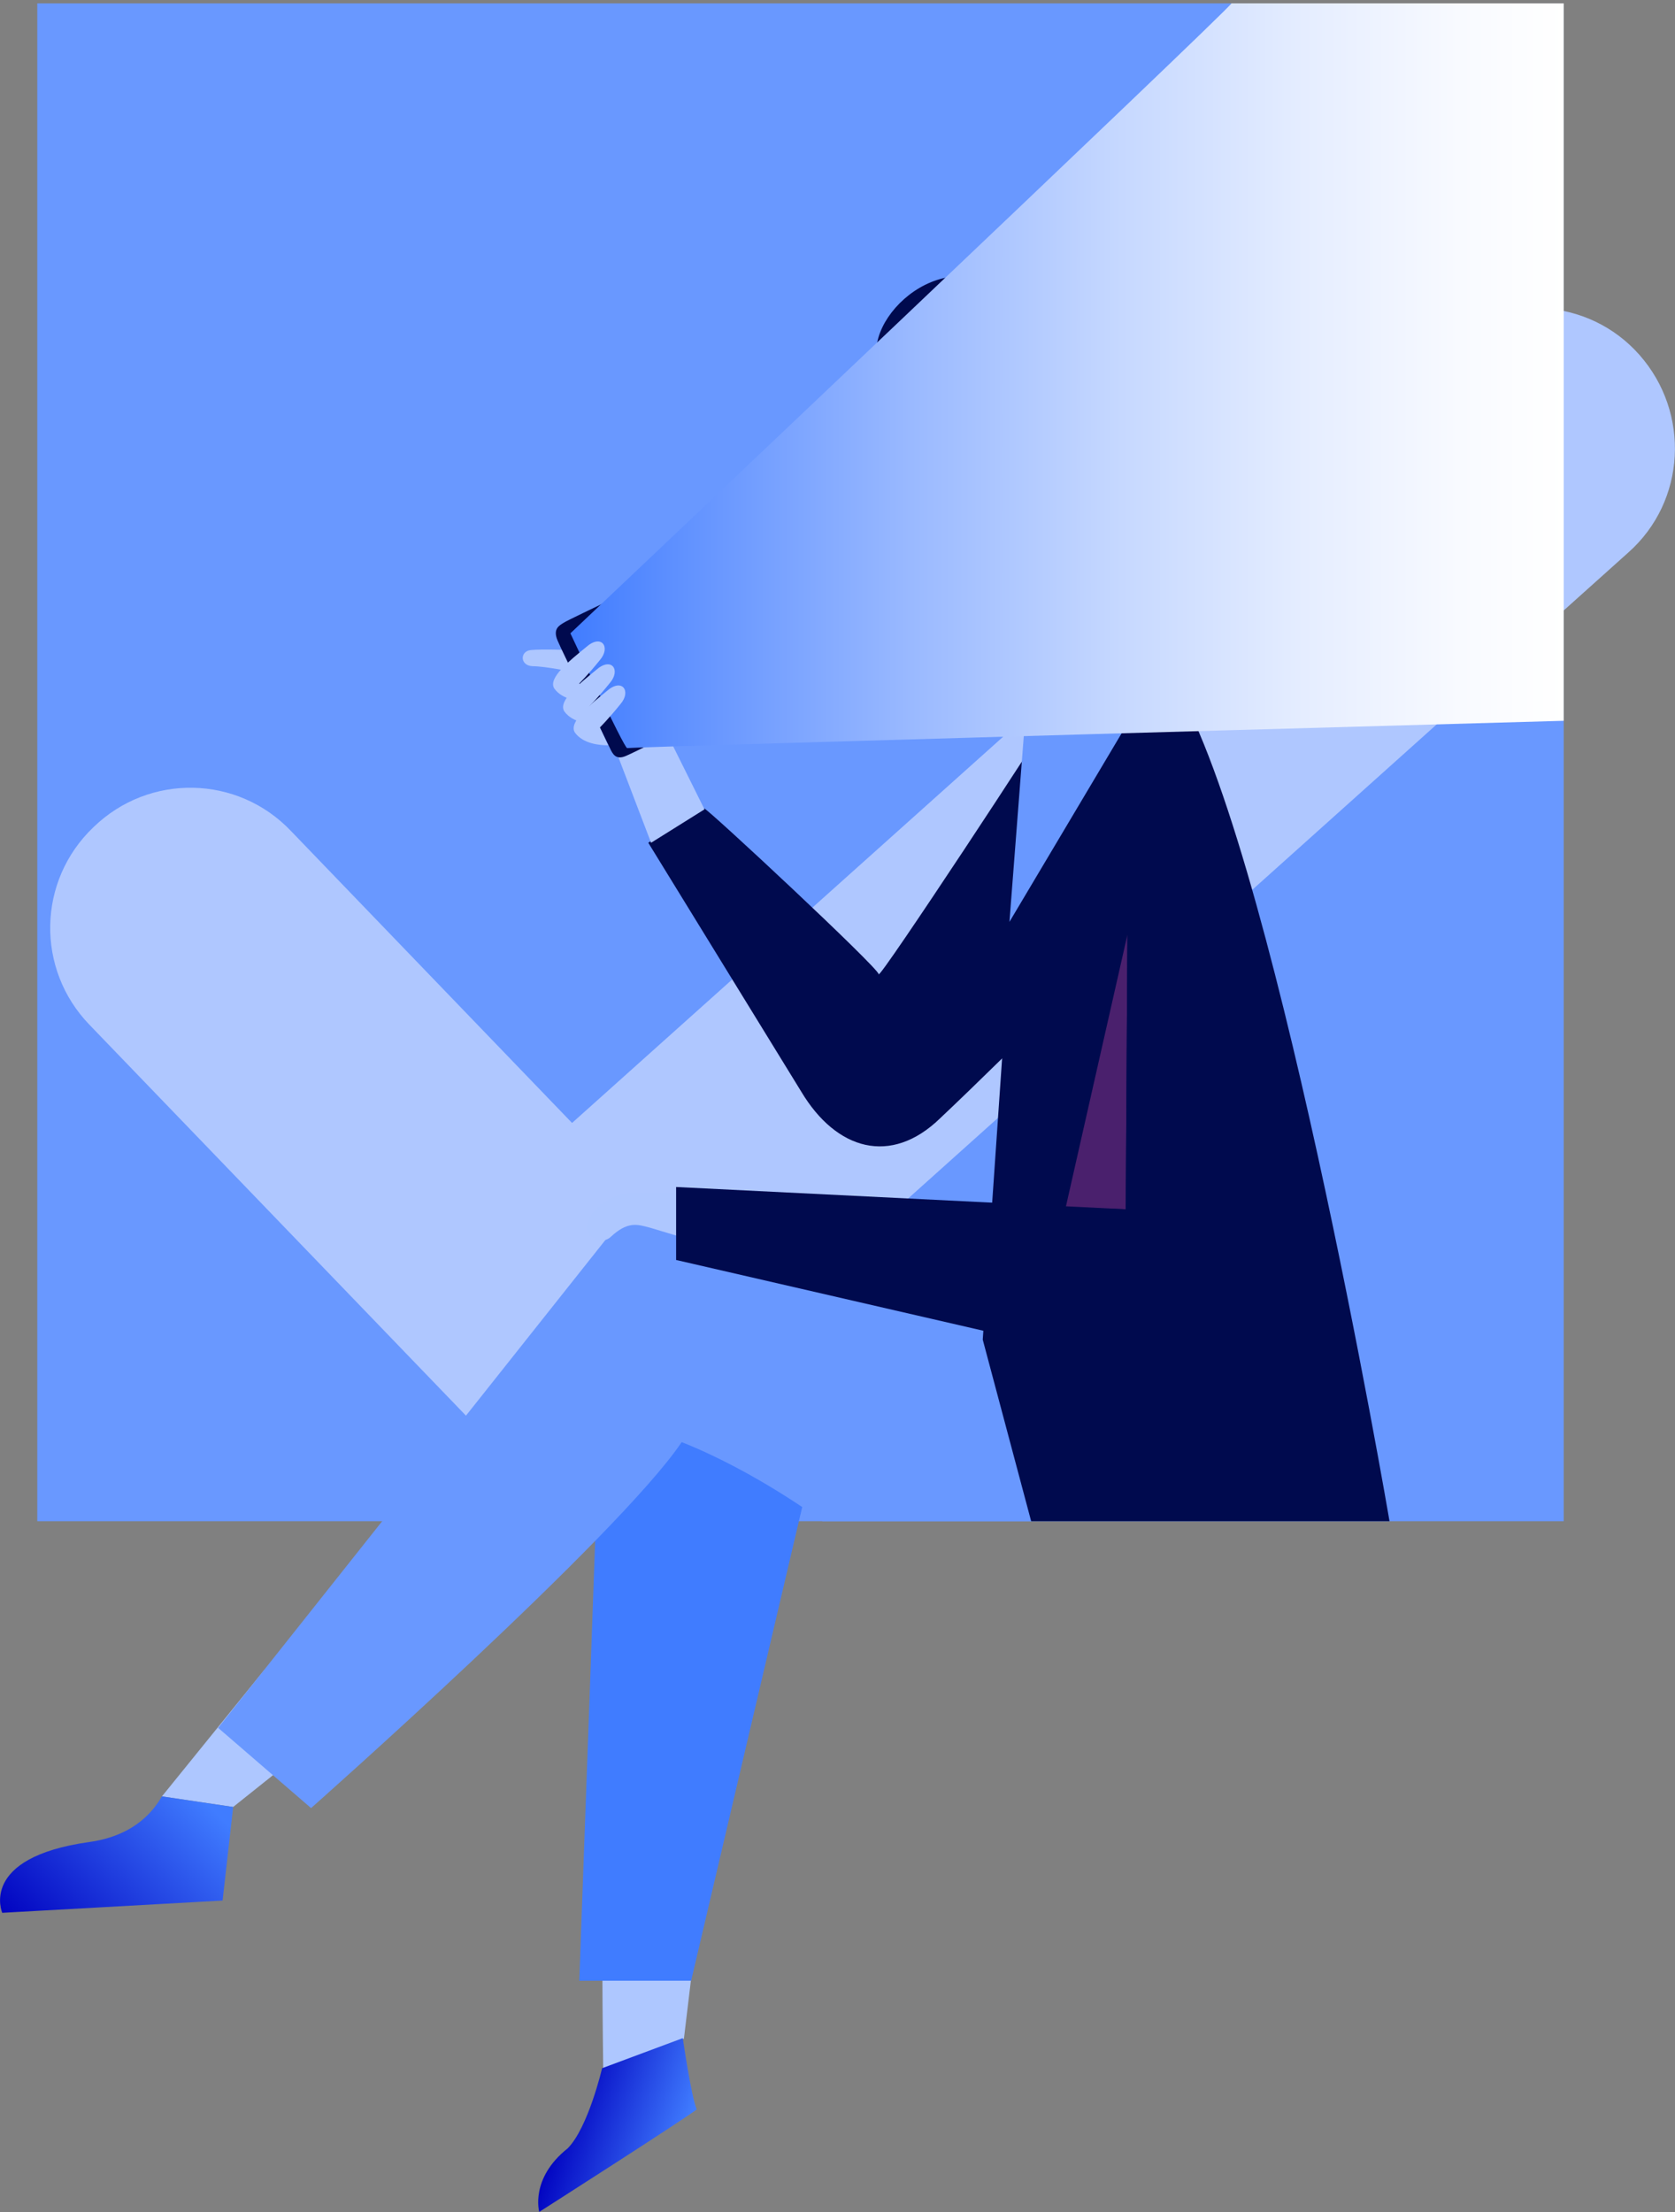
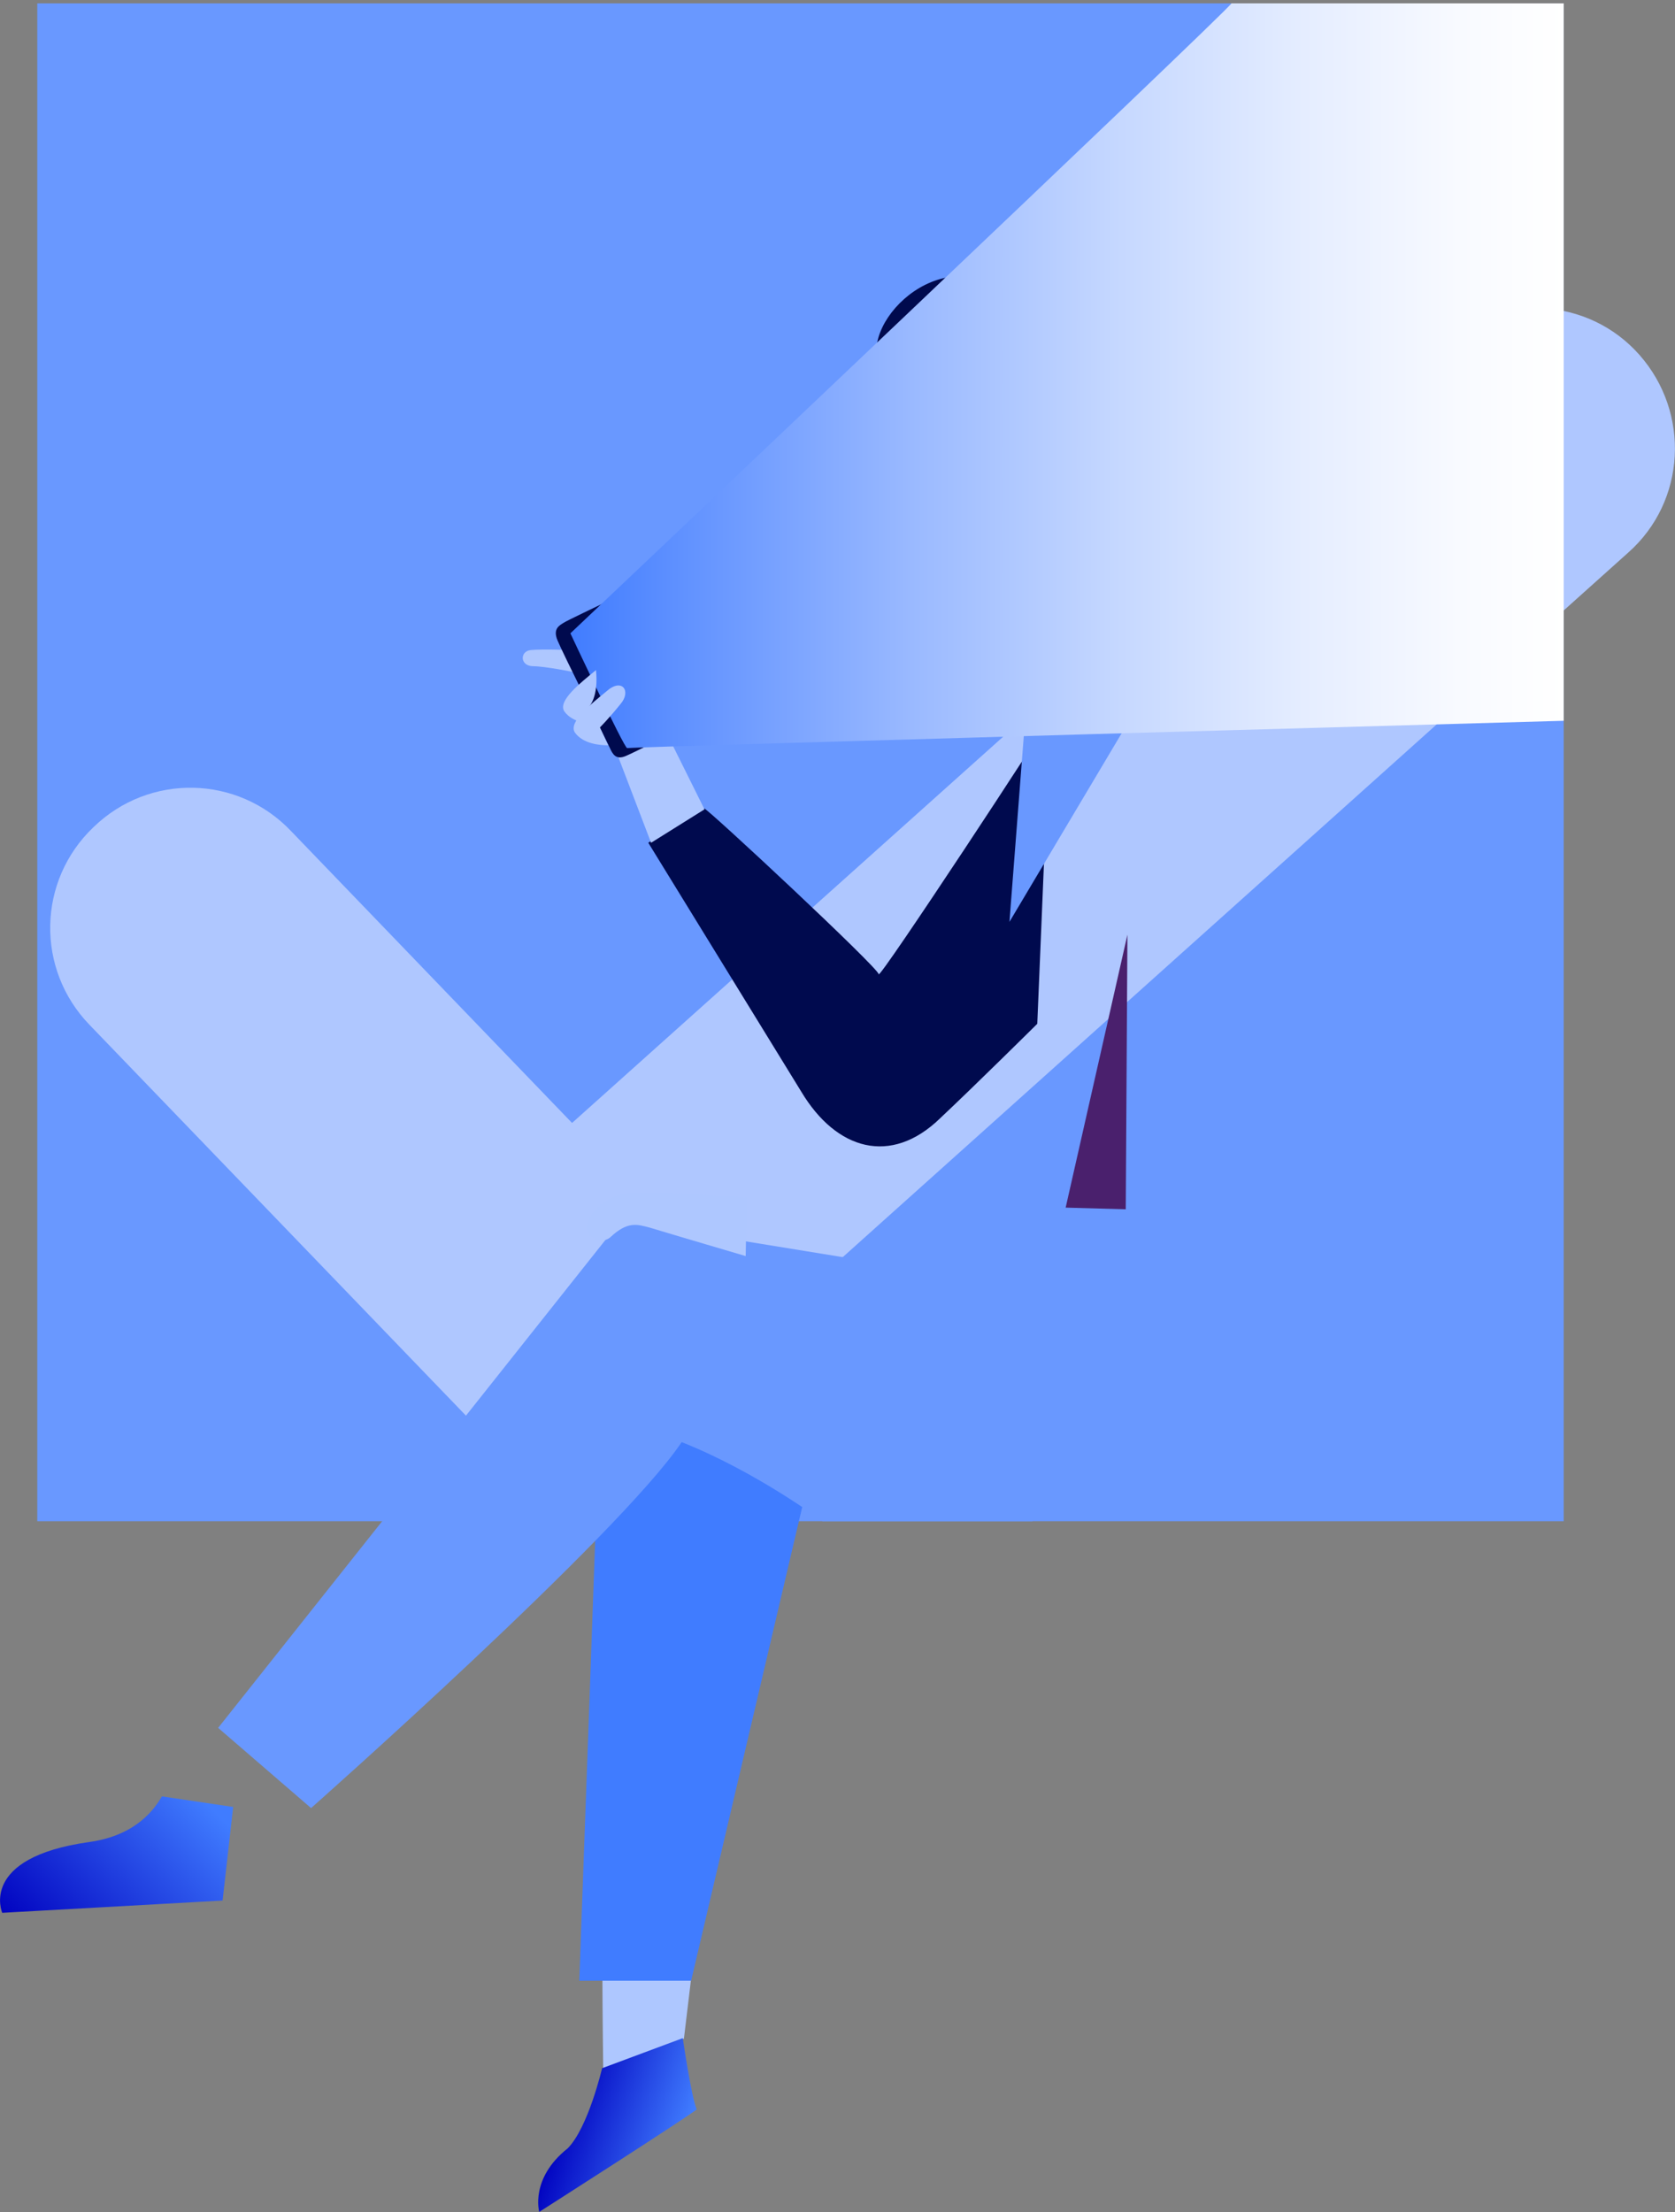
<svg xmlns="http://www.w3.org/2000/svg" width="353px" height="466px" viewBox="0 0 353 466" version="1.1">
  <rect x="0" y="0" width="353" height="466" fill="#808080" stroke="none" />
  <title>Group</title>
  <desc>Created with Sketch.</desc>
  <defs>
    <linearGradient x1="90.202%" y1="64.953%" x2="19.075%" y2="41.137%" id="linearGradient-1">
      <stop stop-color="#407CFF" offset="0%" />
      <stop stop-color="#0001BF" offset="100%" />
    </linearGradient>
    <linearGradient x1="102.975%" y1="35.733%" x2="-1.197%" y2="82.238%" id="linearGradient-2">
      <stop stop-color="#407CFF" offset="0%" />
      <stop stop-color="#0001BF" offset="100%" />
    </linearGradient>
    <linearGradient x1="-0.012%" y1="49.997%" x2="100.01%" y2="49.997%" id="linearGradient-3">
      <stop stop-color="#407CFF" offset="0%" />
      <stop stop-color="#6494FF" offset="12.91%" />
      <stop stop-color="#9BBAFF" offset="34.94%" />
      <stop stop-color="#C6D8FF" offset="55.44%" />
      <stop stop-color="#E5EDFF" offset="73.76%" />
      <stop stop-color="#F8FAFF" offset="89.23%" />
      <stop stop-color="#FFFFFF" offset="100%" />
    </linearGradient>
  </defs>
  <g id="METAPOSTA-EMPRESAS-DESKTOP" stroke="none" stroke-width="1" fill="none" fill-rule="evenodd">
    <g id="DESKTOP_CONSENTIMIENTO" transform="translate(-839, -215)" fill-rule="nonzero">
      <g id="Group" transform="translate(839, 215)">
        <g id="ok-01">
          <path d="M149.057,387.915 C149.057,388.619 144.132,429.452 144.132,429.452 L127.127,435.788 C127.127,435.788 126.541,395.307 127.479,394.955 C128.3,394.721 149.057,387.915 149.057,387.915 Z" id="Shape" fill="#AEC7FF" />
          <path d="M143.897,429.335 C143.897,429.335 145.656,441.538 146.829,444.354 C143.78,446.701 113.64,465.944 113.64,465.944 C113.64,465.944 111.647,458.904 119.621,452.568 C123.96,448.226 126.892,435.671 126.892,435.671 L143.897,429.335 Z" id="Shape" fill="url(#linearGradient-1)" />
-           <polygon id="Shape" fill="#AEC7FF" points="55.706 351.775 34.127 378.411 49.139 380.64 67.082 366.325" />
          <path d="M49.139,380.64 L46.91,400.353 L0.469,402.934 C0.469,402.934 -4.574,391.318 18.764,388.032 C28.967,386.624 32.72,380.758 34.127,378.411 L49.139,380.64 Z" id="Shape" fill="url(#linearGradient-2)" />
          <polygon id="Shape" fill="#6998FF" points="329.545 320.446 7.857 320.446 7.857 0.704 329.545 0.704" />
          <path d="M119.035,306.835 C111.412,306.835 103.554,303.902 97.808,297.801 L18.881,215.899 C7.506,204.166 7.857,185.509 19.702,174.245 C31.43,162.863 50.077,163.215 61.335,175.066 L120.559,236.551 L303.861,72.397 C316.058,61.602 334.705,62.54 345.494,74.743 C356.284,86.946 355.346,105.603 343.149,116.398 L138.854,299.561 C133.108,304.371 126.071,306.835 119.035,306.835 Z" id="Shape" fill="#AFC7FF" />
          <path d="M126.306,298.153 C126.306,301.907 122.084,417.249 122.084,417.249 L145.656,417.249 L168.994,317.748 L174.272,300.382 L126.306,298.153 Z" id="Shape" fill="#407CFF" />
          <path d="M265.043,278.909 C263.988,278.909 130.762,257.202 130.762,257.202 L45.972,363.978 L65.557,380.875 C65.557,380.875 130.293,323.615 143.663,303.785 C159.378,310.004 173.334,320.446 173.334,320.446 L217.547,320.446 L265.043,278.909 Z" id="Shape" fill="#6998FF" />
          <path d="M221.299,151.012 C221.065,152.068 185.178,206.63 185.178,205.222 C185.178,203.931 149.057,170.256 148.354,170.256 C147.65,170.256 136.626,177.53 136.626,177.53 C136.626,177.53 164.186,222.353 168.877,229.98 C176.265,242.3 187.758,245.586 198.079,235.612 C205.819,228.337 218.602,215.665 218.602,215.665" id="Shape" fill="#000A4E" />
          <path d="M120.208,136.932 C120.208,136.932 114.227,136.697 111.881,136.932 C109.536,137.167 109.536,140.217 112.233,140.335 C114.93,140.335 121.146,141.625 121.146,141.625 L120.208,136.932 Z" id="Shape" fill="#AEC7FF" />
          <path d="M199.721,90.232 L195.03,110.414 L199.603,110.179 C199.603,110.179 199.603,120.857 199.603,124.377 C199.603,127.78 203.591,136.697 216.96,132.942 C216.96,135.289 216.96,142.681 216.96,142.681 L243.464,142.681 C243.464,142.681 235.842,134.468 237.132,125.668 C238.422,116.75 247.686,91.757 245.458,88.824 C243.23,85.89 237.835,80.61 236.428,80.61 C235.021,80.61 206.757,80.845 206.757,80.845 L199.721,90.232 Z" id="Shape" fill="#AFC7FF" />
          <path d="M226.577,90.467 L199.721,90.467 C199.721,90.467 183.419,92.227 184.709,73.218 C185.765,61.954 206.288,47.639 218.954,69.815 C222.238,67.469 251.908,58.903 251.556,89.176 C251.205,113.699 238.539,118.862 237.601,123.673 C233.613,117.102 231.854,117.454 231.971,111.705 C232.206,105.955 235.255,106.307 235.372,102.787 C235.607,99.502 233.731,97.859 231.62,97.859 C229.391,97.859 226.694,98.563 226.577,104.547 C223.997,103.491 223.176,103.139 223.176,103.139 L226.577,90.467 Z" id="Shape" fill="#000A4E" />
-           <path d="M216.726,142.564 L207.109,282.195 L217.312,320.446 L292.838,320.446 C292.838,320.446 267.858,174.128 246.631,142.564 L216.726,142.564 Z" id="Shape" fill="#000A4E" />
          <polygon id="Shape" fill="#6998FF" points="216.726 142.564 212.738 194.192 243.464 142.564" />
          <polygon id="Shape" fill="#4A206D" points="224.583 254.386 237.249 254.738 237.601 196.891" />
          <polygon id="Shape" fill="#AEC7FF" points="137.213 177.53 126.541 149.604 136.157 145.732 148.471 170.49" />
          <path d="M129.121,126.137 C125.485,127.897 119.504,130.713 118.8,131.182 C117.862,131.769 116.455,132.473 117.51,134.937 C118.566,137.519 128.065,156.527 128.534,157.583 C129.121,158.874 129.824,160.165 131.935,159.226 C134.163,158.287 140.965,154.65 142.842,154.18 C144.601,153.476 146.126,152.772 145.187,150.895 C144.484,149.252 134.633,128.601 134.163,127.31 C133.225,125.316 132.639,124.612 129.121,126.137 Z" id="Shape" fill="#000A4E" />
-           <path d="M144.249,148.9 C144.249,148.9 144.836,146.906 145.305,145.497 C145.891,144.089 146.008,141.508 143.546,140.804 C140.965,140.1 138.151,139.513 137.33,139.396 C135.571,138.809 134.398,142.799 137.916,143.737 C141.2,144.793 142.255,144.793 142.255,144.793 L144.249,148.9 Z" id="Shape" fill="#AEC7FF" />
          <path d="M259.531,0.704 C258.593,2.464 120.208,133.412 120.208,133.412 C120.208,133.412 131.583,157.701 132.17,157.583 C132.756,157.348 329.545,151.834 329.545,151.834 L329.545,0.704 L259.531,0.704 Z" id="Shape" fill="url(#linearGradient-3)" style="mix-blend-mode: multiply;" />
-           <path d="M123.843,147.727 C122.201,147.727 118.566,147.492 116.807,145.028 C115.399,142.799 120.208,139.044 123.491,136.345 C126.775,133.412 128.769,136.345 126.423,139.044 C124.078,141.977 122.084,143.972 122.084,143.972 L123.843,147.727 Z" id="Shape" fill="#AEC7FF" />
-           <path d="M125.954,152.538 C124.312,152.538 120.677,152.303 118.918,149.839 C117.51,147.61 122.319,143.855 125.602,141.156 C128.886,138.223 130.88,141.156 128.534,143.855 C126.189,146.788 124.195,148.783 124.195,148.783 L125.954,152.538 Z" id="Shape" fill="#AEC7FF" />
+           <path d="M125.954,152.538 C124.312,152.538 120.677,152.303 118.918,149.839 C117.51,147.61 122.319,143.855 125.602,141.156 C126.189,146.788 124.195,148.783 124.195,148.783 L125.954,152.538 Z" id="Shape" fill="#AEC7FF" />
          <path d="M128.182,156.996 C126.541,156.996 122.905,156.762 121.146,154.298 C119.739,152.068 124.547,148.314 127.831,145.615 C131.114,142.681 133.108,145.615 130.762,148.314 C128.417,151.247 126.423,153.242 126.423,153.242 L128.182,156.996 Z" id="Shape" fill="#AEC7FF" />
          <path d="M157.384,252.274 C147.064,251.57 139.675,251.218 135.219,251.218 C130.88,251.218 127.831,251.922 124.664,255.911 C121.615,260.135 126.423,262.599 128.651,260.605 C132.287,257.202 134.281,257.906 136.978,258.61 C141.2,259.901 157.15,264.594 157.15,264.594" id="Shape" fill="#AEC7FF" />
-           <polygon id="Shape" fill="#000A4E" points="142.49 265.416 142.49 250.044 237.249 254.738 237.601 196.891 256.13 196.891 269.382 294.632" />
        </g>
      </g>
    </g>
  </g>
</svg>